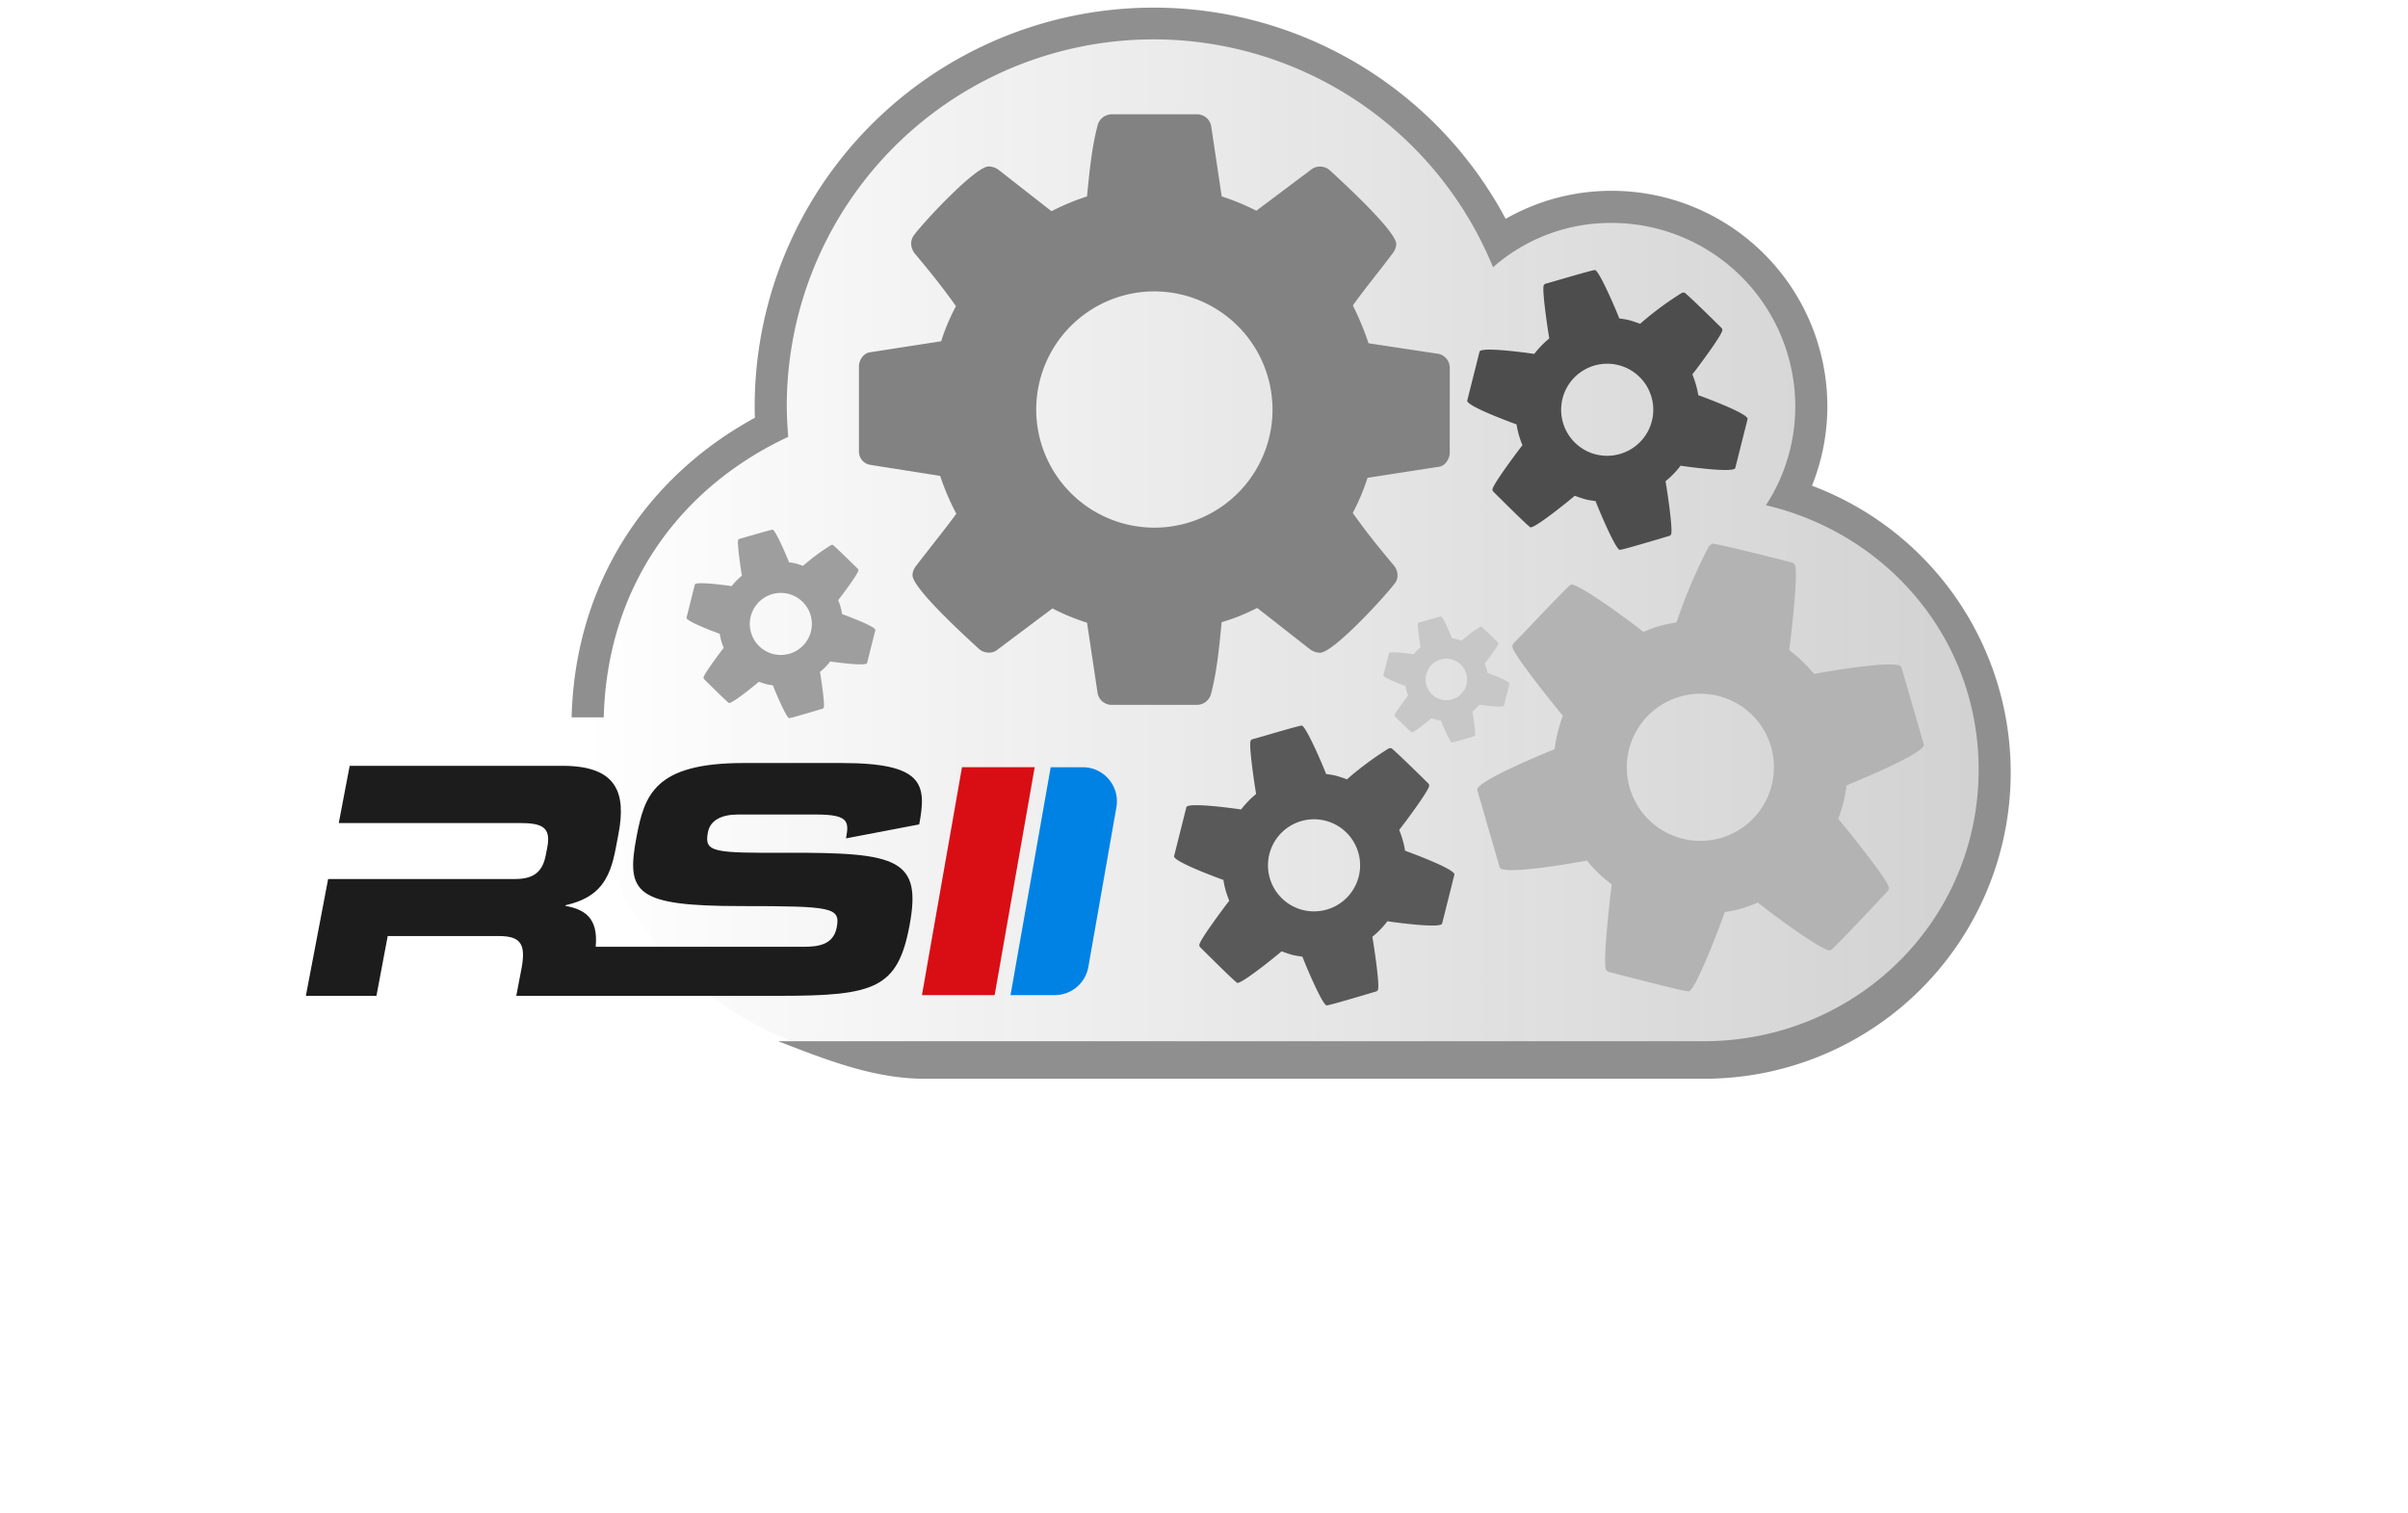
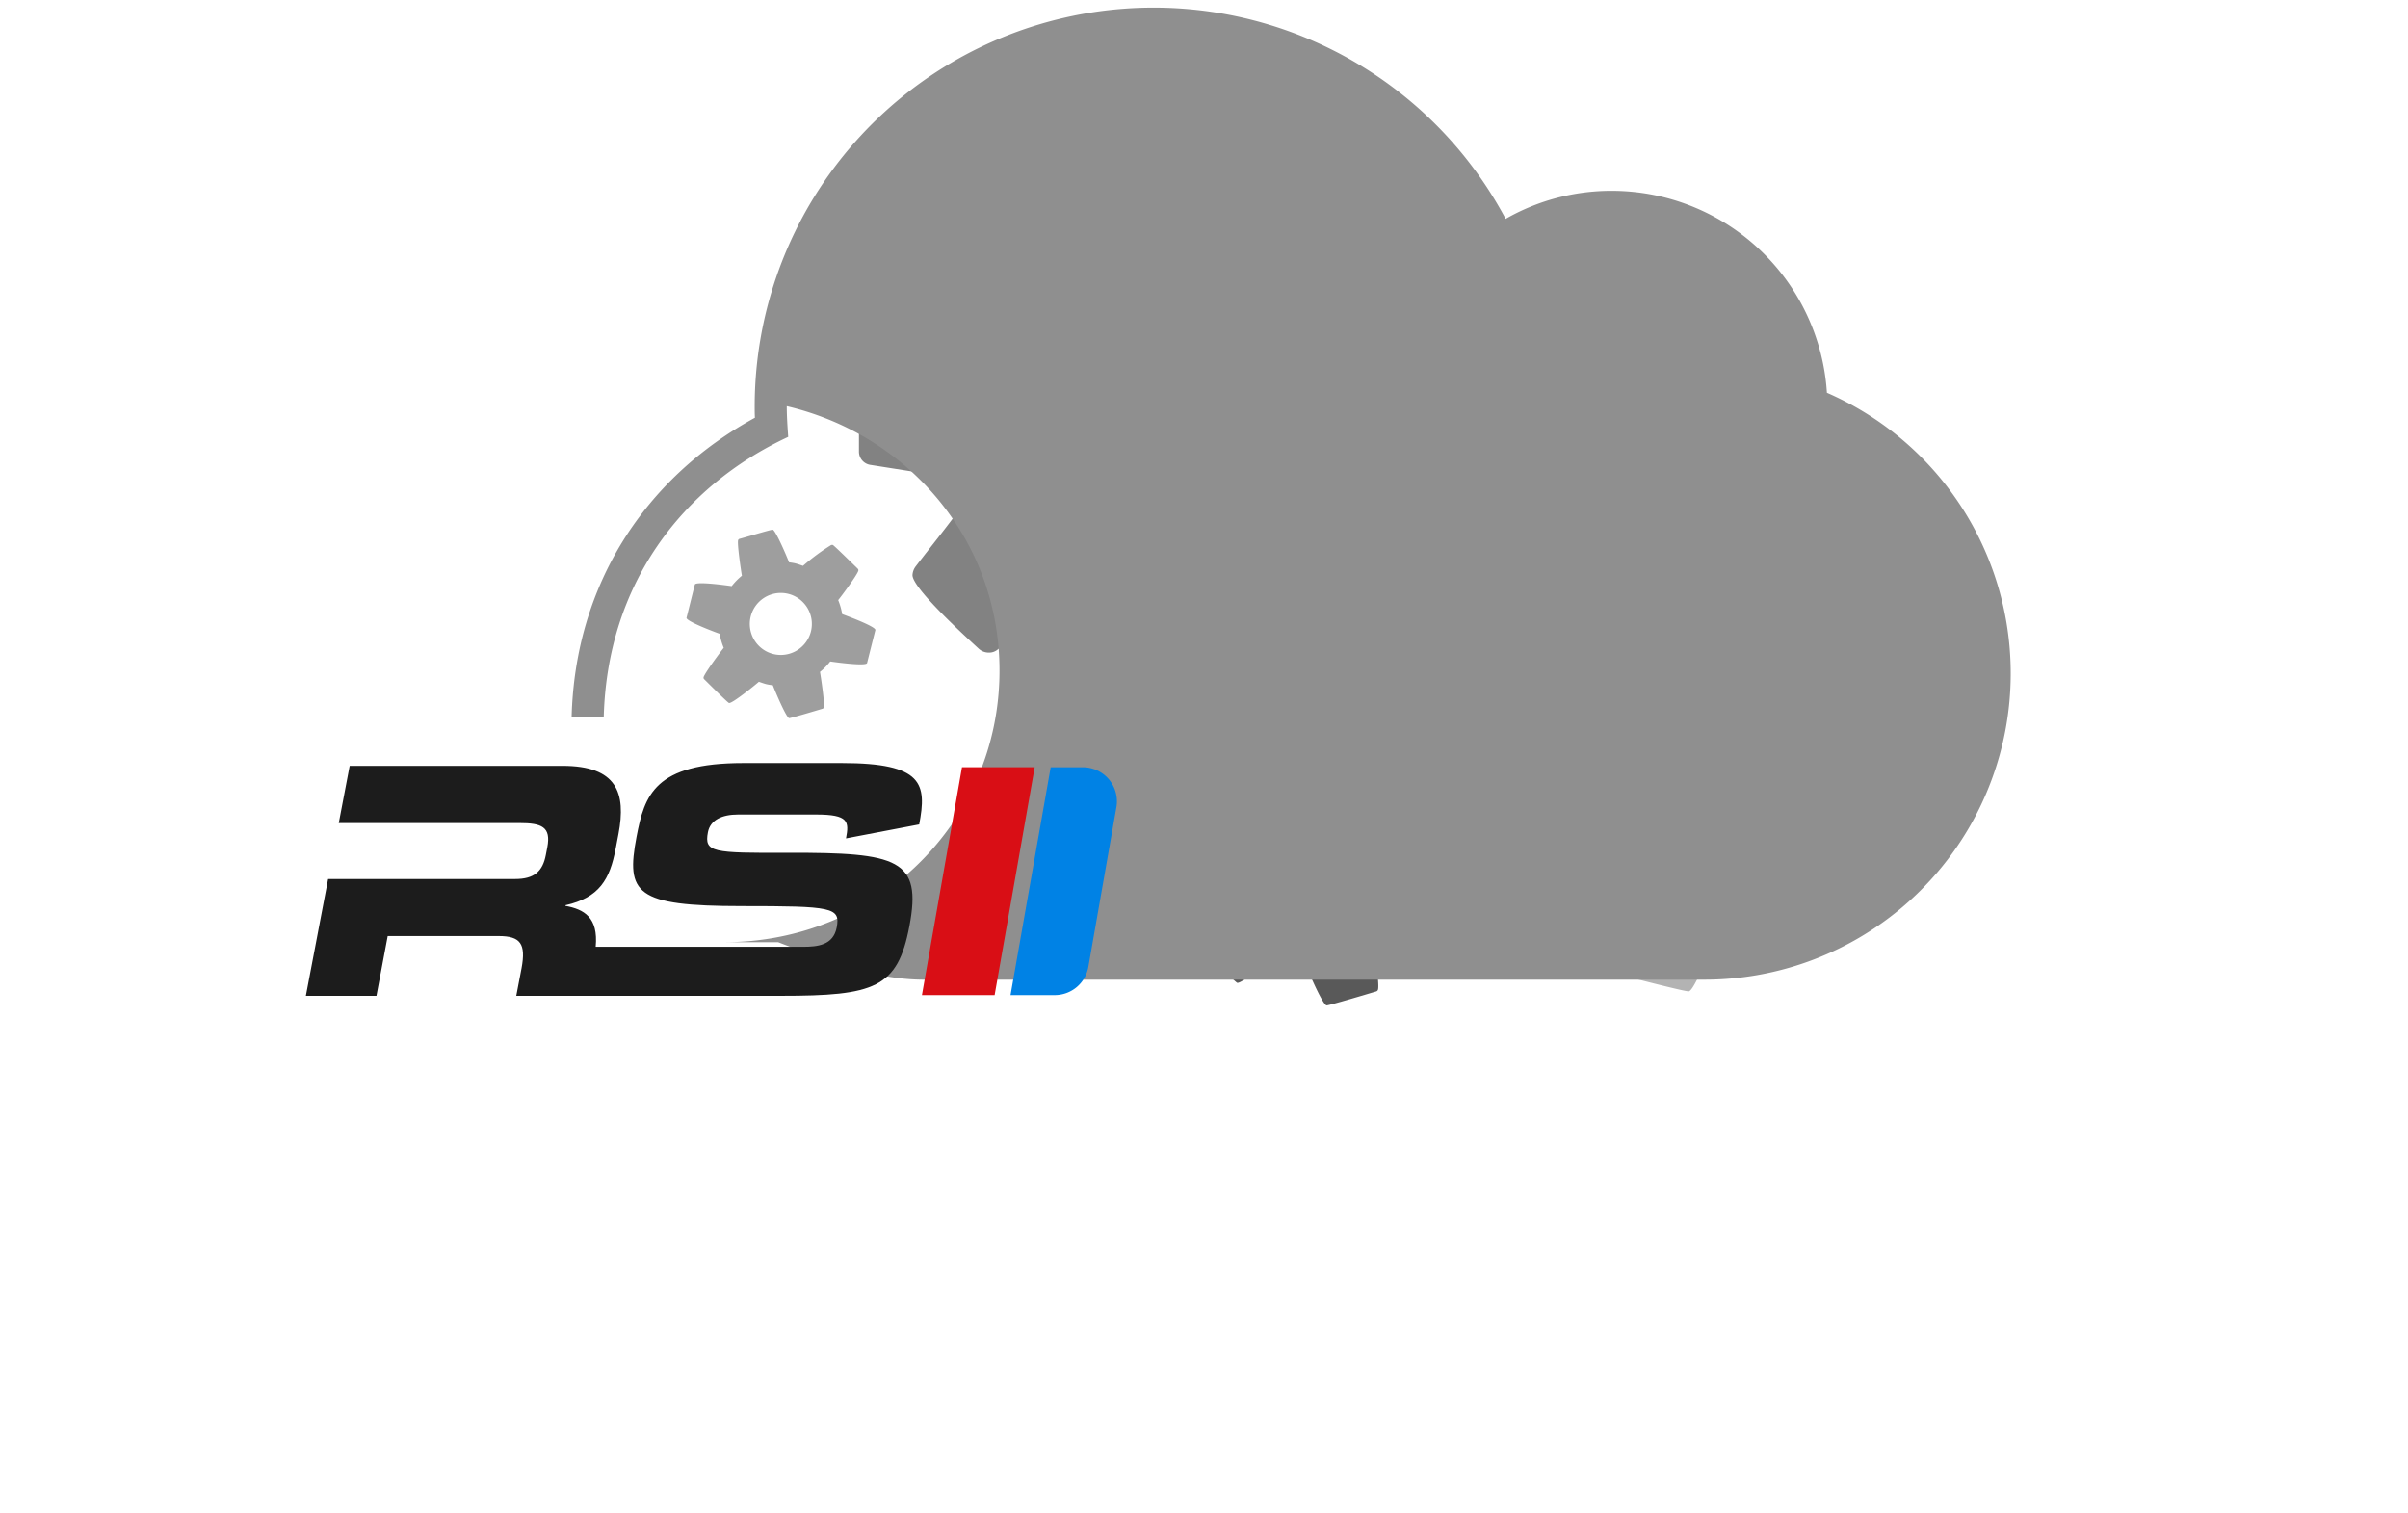
<svg xmlns="http://www.w3.org/2000/svg" xmlns:ns1="http://sodipodi.sourceforge.net/DTD/sodipodi-0.dtd" xmlns:ns2="http://www.inkscape.org/namespaces/inkscape" width="500" height="314.18" viewBox="0 0 500 314.18" version="1.1" id="svg37" ns1:docname="process-optimisation2.svg" ns2:version="1.1.2 (0a00cf5339, 2022-02-04)">
  <ns1:namedview id="namedview39" pagecolor="#505050" bordercolor="#eeeeee" borderopacity="1" ns2:pageshadow="0" ns2:pageopacity="0" ns2:pagecheckerboard="0" showgrid="false" ns2:zoom="2.263034" ns2:cx="249.88577" ns2:cy="156.86905" ns2:window-width="3440" ns2:window-height="1372" ns2:window-x="0" ns2:window-y="40" ns2:window-maximized="1" ns2:current-layer="svg37" />
  <defs id="defs9">
    <style id="style2">.\35 e24e013-6763-431a-ad40-d012f815842b{fill:url(#8ddc746f-8b42-4251-babd-b16a8fbd8112)}.a11a6bf7-dee6-4a8a-a5f1-522043bcca1f{fill:#828282}.\37 ca94511-3648-44ba-a458-10e992b85251{fill:#4d4d4d}.\37 d82da19-bcfc-4aee-86a9-c72d204e992f{fill:#595959}.\36 a44a742-ba9c-4e40-b581-d333613a1869{fill:#c7c7c7}.\33 70746d2-ed7e-4722-9157-5da0e737fbd7{fill:#9e9e9e}.c22a3391-5455-48b6-b52d-daa86a3320b2{fill:#b3b3b3}.d557cd43-5420-4268-b0fb-80947903fd22{fill:#8f8f8f}.\31 435ceb8-3ce0-4348-8ec6-fac1318bacf8{fill:#1c1c1c}.\35 af6cae3-51b1-4af1-9cd3-35e0da33bc6e{fill:#d90e15}.e1495f61-e096-4f48-b9bb-5b62d1bf6bc5{fill:#0082e5}</style>
    <linearGradient id="8ddc746f-8b42-4251-babd-b16a8fbd8112" x1="80.75" y1="157.7" x2="495.25" y2="157.7" gradientUnits="userSpaceOnUse">
      <stop offset="0" stop-opacity="0" id="stop4" />
      <stop offset="1" stop-color="#1c1c1c" stop-opacity=".2" id="stop6" />
    </linearGradient>
  </defs>
  <title id="title11">processoptimisation</title>
  <g id="ba3e585c-edb9-4b09-aa1a-40b376d6669c" data-name="Calque 2" transform="matrix(0.708,0,0,0.708,63.511,1.549)">
    <g id="1bde307e-1062-4009-90bb-77b4d731a49e" data-name="Calque 1">
-       <path class="5e24e013-6763-431a-ad40-d012f815842b" d="M 412.35,309.69 H 177.47 a 96.62,96.62 0 0 1 -41,-184.15 c -0.21,-3 -0.43,-6.26 -0.43,-9.28 A 110.56,110.56 0 0 1 348.89,74.37 53.61,53.61 0 0 1 384.72,61 55.37,55.37 0 0 1 440,116.26 54.38,54.38 0 0 1 431.14,146 82.9,82.9 0 0 1 412.35,309.64 Z" id="path13" style="fill:url(#8ddc746f-8b42-4251-babd-b16a8fbd8112)" />
      <path class="a11a6bf7-dee6-4a8a-a5f1-522043bcca1f" d="m 335.47,130.65 c 0,1.76 -1.35,3.79 -3.11,4.06 l -21,3.25 a 61.65,61.65 0 0 1 -4.33,10.29 c 3.79,5.41 7.85,10.42 12.18,15.57 a 4.67,4.67 0 0 1 0.95,2.71 3.58,3.58 0 0 1 -0.95,2.57 c -2.71,3.65 -17.87,20.17 -21.79,20.17 a 5.1,5.1 0 0 1 -2.84,-0.95 L 279,176.12 a 57.79,57.79 0 0 1 -10.42,4.19 c -0.68,6.9 -1.35,14.35 -3.11,21 a 4.31,4.31 0 0 1 -4.06,3.25 h -25.14 a 4.2,4.2 0 0 1 -4.06,-3.38 l -3.11,-20.71 a 66.92,66.92 0 0 1 -10.15,-4.19 l -16,12 a 3.9,3.9 0 0 1 -2.71,0.95 4.36,4.36 0 0 1 -2.84,-1.08 c -3.52,-3.25 -19.49,-17.73 -19.49,-21.65 a 4.64,4.64 0 0 1 0.95,-2.57 c 3.93,-5.14 8,-10.15 11.91,-15.43 a 71.7,71.7 0 0 1 -4.74,-11.1 l -20.57,-3.25 a 3.93,3.93 0 0 1 -3.25,-3.93 v -25 c 0,-1.76 1.35,-3.79 3.11,-4.06 l 21,-3.25 a 61.65,61.65 0 0 1 4.33,-10.29 C 186.86,82.21 182.8,77.2 178.47,72.05 a 5,5 0 0 1 -0.95,-2.71 4.14,4.14 0 0 1 0.95,-2.71 c 2.71,-3.66 17.87,-20 21.79,-20 a 5.1,5.1 0 0 1 2.84,0.95 l 15.57,12.18 a 70.43,70.43 0 0 1 10.42,-4.33 c 0.68,-6.77 1.35,-14.21 3.11,-20.84 a 4.31,4.31 0 0 1 4.06,-3.25 h 25.17 a 4.2,4.2 0 0 1 4.06,3.38 l 3.11,20.71 a 66.92,66.92 0 0 1 10.15,4.19 l 16,-12 a 4.14,4.14 0 0 1 2.71,-0.95 4.36,4.36 0 0 1 2.84,1.08 c 3.52,3.25 19.49,17.87 19.49,21.65 a 4.64,4.64 0 0 1 -0.95,2.57 c -3.93,5.28 -8,10.15 -11.78,15.43 a 87,87 0 0 1 4.6,11.1 l 20.57,3.11 a 4.19,4.19 0 0 1 3.25,4.06 z M 248.85,83.28 a 34.65,34.65 0 1 0 34.65,34.65 34.72,34.72 0 0 0 -34.65,-34.65 z" id="path15" />
      <path class="7ca94511-3648-44ba-a458-10e992b85251" d="m 408.36,113.72 a 28.51,28.51 0 0 0 -1.73,-6.1 c 1.44,-1.81 8.31,-11 8.77,-12.81 a 0.91,0.91 0 0 0 -0.23,-0.82 c -1,-1 -10.38,-10.23 -10.89,-10.36 l -0.67,0.05 a 94.58,94.58 0 0 0 -12.3,9.1 c -1,-0.36 -2,-0.72 -3,-1 -1,-0.28 -2.07,-0.41 -3.12,-0.57 -0.64,-1.79 -5.77,-13.86 -7.1,-14.19 -0.51,-0.13 -13.11,3.67 -14.5,4 A 0.91,0.91 0 0 0 363,81.63 c -0.44,1.74 1.26,13.16 1.67,15.44 a 28.51,28.51 0 0 0 -4.41,4.55 c -2.1,-0.31 -15.67,-2.2 -16.05,-0.66 l -3.6,14.33 c -0.39,1.54 12.46,6.29 14.46,7 a 25.69,25.69 0 0 0 1.73,6.1 c -1.44,1.81 -8.34,11.07 -8.77,12.81 a 0.91,0.91 0 0 0 0.23,0.82 c 1,1 10.35,10.33 10.87,10.46 1.33,0.33 11.58,-8 13,-9.25 1,0.36 2,0.72 3,1 1,0.28 2.07,0.41 3.12,0.57 0.64,1.79 5.74,14 7.07,14.29 0.51,0.13 13.11,-3.67 14.52,-4.08 a 0.8,0.8 0 0 0 0.59,-0.61 c 0.46,-1.84 -1.26,-13.16 -1.67,-15.44 a 25.69,25.69 0 0 0 4.41,-4.55 c 2.1,0.31 15.67,2.2 16.05,0.66 l 3.6,-14.33 c 0.38,-1.55 -12.46,-6.3 -14.46,-7.02 z m -30,17.39 a 13.51,13.51 0 1 1 16.4,-9.81 13.54,13.54 0 0 1 -16.35,9.81 z" id="path17" />
      <path class="7d82da19-bcfc-4aee-86a9-c72d204e992f" d="m 322.38,247.34 a 28.51,28.51 0 0 0 -1.73,-6.1 c 1.44,-1.81 8.31,-11 8.77,-12.81 a 0.91,0.91 0 0 0 -0.23,-0.82 c -1,-1 -10.38,-10.23 -10.89,-10.36 l -0.67,0.05 a 94.58,94.58 0 0 0 -12.3,9.1 c -1,-0.36 -2,-0.72 -3,-1 -1,-0.28 -2.07,-0.41 -3.12,-0.57 -0.64,-1.79 -5.77,-13.86 -7.1,-14.19 -0.51,-0.13 -13.11,3.67 -14.5,4 a 0.91,0.91 0 0 0 -0.59,0.61 c -0.44,1.74 1.26,13.16 1.67,15.44 a 28.51,28.51 0 0 0 -4.41,4.55 c -2.1,-0.31 -15.67,-2.2 -16.05,-0.66 l -3.6,14.33 c -0.39,1.54 12.46,6.29 14.46,7 a 25.69,25.69 0 0 0 1.73,6.1 c -1.44,1.81 -8.34,11.07 -8.77,12.81 a 0.91,0.91 0 0 0 0.23,0.82 c 1,1 10.35,10.33 10.87,10.46 1.33,0.33 11.58,-8 13,-9.25 1,0.36 2,0.72 3,1 1,0.28 2.07,0.41 3.12,0.57 0.64,1.79 5.74,14 7.07,14.29 0.51,0.13 13.11,-3.67 14.52,-4.08 a 0.8,0.8 0 0 0 0.59,-0.61 c 0.46,-1.84 -1.26,-13.16 -1.67,-15.44 a 25.69,25.69 0 0 0 4.41,-4.55 c 2.1,0.31 15.67,2.2 16.05,0.66 l 3.6,-14.33 c 0.38,-1.54 -12.47,-6.3 -14.46,-7.02 z m -30,17.39 a 13.51,13.51 0 1 1 16.4,-9.81 13.54,13.54 0 0 1 -16.36,9.82 z" id="path19" />
      <path class="6a44a742-ba9c-4e40-b581-d333613a1869" d="m 346.53,195.17 a 12.83,12.83 0 0 0 -0.78,-2.74 c 0.65,-0.82 3.74,-4.94 4,-5.77 a 0.41,0.41 0 0 0 -0.1,-0.37 c -0.47,-0.46 -4.67,-4.61 -4.9,-4.66 h -0.3 a 42.58,42.58 0 0 0 -5.54,4.1 c -0.45,-0.16 -0.9,-0.32 -1.36,-0.44 -0.46,-0.12 -0.93,-0.19 -1.41,-0.26 -0.29,-0.81 -2.6,-6.24 -3.19,-6.39 -0.23,-0.06 -5.9,1.65 -6.53,1.79 a 0.41,0.41 0 0 0 -0.27,0.28 c -0.2,0.78 0.57,5.93 0.75,7 a 12.83,12.83 0 0 0 -2,2 c -0.94,-0.14 -7.05,-1 -7.23,-0.3 l -1.67,6.47 c -0.17,0.69 5.61,2.83 6.51,3.16 a 11.57,11.57 0 0 0 0.78,2.74 c -0.65,0.82 -3.75,5 -4,5.77 a 0.41,0.41 0 0 0 0.1,0.37 c 0.47,0.46 4.66,4.65 4.89,4.71 0.6,0.15 5.21,-3.59 5.85,-4.16 0.45,0.16 0.9,0.32 1.36,0.44 0.46,0.12 0.93,0.19 1.41,0.26 0.29,0.81 2.58,6.28 3.18,6.44 0.23,0.06 5.9,-1.65 6.54,-1.83 a 0.36,0.36 0 0 0 0.27,-0.28 c 0.21,-0.83 -0.57,-5.93 -0.75,-7 a 11.57,11.57 0 0 0 2,-2 c 0.94,0.14 7.05,1 7.23,0.3 l 1.62,-6.45 c 0.22,-0.71 -5.56,-2.85 -6.46,-3.18 z M 333,203 a 6.08,6.08 0 1 1 7.38,-4.42 A 6.09,6.09 0 0 1 333,203 Z" id="path21" />
      <path class="370746d2-ed7e-4722-9157-5da0e737fbd7" d="m 157.29,177.94 a 19.2,19.2 0 0 0 -1.17,-4.11 c 1,-1.22 5.6,-7.39 5.91,-8.63 a 0.61,0.61 0 0 0 -0.15,-0.55 c -0.71,-0.69 -7,-6.89 -7.34,-7 h -0.45 a 63.7,63.7 0 0 0 -8.29,6.13 c -0.67,-0.24 -1.35,-0.48 -2,-0.66 -0.65,-0.18 -1.4,-0.28 -2.1,-0.38 -0.43,-1.21 -3.88,-9.33 -4.78,-9.56 -0.35,-0.09 -8.83,2.47 -9.76,2.68 a 0.61,0.61 0 0 0 -0.4,0.41 c -0.29,1.17 0.85,8.86 1.12,10.4 a 19.2,19.2 0 0 0 -3,3.06 c -1.41,-0.21 -10.55,-1.48 -10.81,-0.45 l -2.43,9.72 c -0.26,1 8.39,4.24 9.74,4.72 a 17.31,17.31 0 0 0 1.17,4.11 c -1,1.22 -5.62,7.46 -5.91,8.63 a 0.61,0.61 0 0 0 0.15,0.55 c 0.71,0.69 7,7 7.32,7 0.9,0.23 7.8,-5.37 8.75,-6.23 0.67,0.24 1.35,0.48 2,0.66 0.65,0.18 1.4,0.28 2.1,0.38 0.43,1.21 3.87,9.4 4.76,9.63 0.35,0.09 8.83,-2.47 9.78,-2.75 a 0.54,0.54 0 0 0 0.4,-0.41 c 0.31,-1.24 -0.85,-8.86 -1.12,-10.4 a 17.31,17.31 0 0 0 3,-3.06 c 1.41,0.21 10.55,1.48 10.81,0.45 l 2.43,-9.65 c 0.27,-1 -8.39,-4.2 -9.73,-4.69 z m -20.17,11.72 a 9.1,9.1 0 1 1 11,-6.61 9.12,9.12 0 0 1 -11,6.61 z" id="path23" />
      <path class="c22a3391-5455-48b6-b52d-daa86a3320b2" d="m 442.33,195.48 a 45.53,45.53 0 0 0 -7.3,-7 c 0.52,-3.66 2.62,-21.82 1.78,-24.74 a 1.46,1.46 0 0 0 -1,-0.95 c -2.27,-0.57 -22.55,-5.75 -23.36,-5.51 l -0.88,0.61 A 151,151 0 0 0 402,180.34 c -1.67,0.31 -3.33,0.62 -5,1.09 -1.67,0.47 -3.19,1.1 -4.77,1.73 -2.32,-2 -19.12,-14.47 -21.22,-13.86 -0.81,0.24 -15.13,15.62 -16.79,17.16 a 1.46,1.46 0 0 0 -0.32,1.32 c 0.8,2.75 12.34,17.13 14.74,19.95 a 45.53,45.53 0 0 0 -2.42,9.83 c -3.14,1.26 -23.37,9.59 -22.67,12 l 6.57,22.67 c 0.7,2.43 22.25,-1.36 25.58,-2 a 41,41 0 0 0 7.3,7 c -0.52,3.66 -2.58,22 -1.78,24.74 a 1.46,1.46 0 0 0 1,0.95 c 2.27,0.57 22.6,5.91 23.41,5.67 2.1,-0.61 9.55,-20.32 10.47,-23.22 1.67,-0.31 3.33,-0.62 5,-1.09 1.67,-0.47 3.19,-1.1 4.77,-1.73 2.32,2 19.16,14.63 21.27,14 0.81,-0.24 15.13,-15.62 16.74,-17.32 a 1.27,1.27 0 0 0 0.32,-1.32 C 463.3,255 451.8,240.83 449.41,238 a 41,41 0 0 0 2.42,-9.83 c 3.14,-1.26 23.37,-9.59 22.67,-12 l -6.57,-22.67 c -0.72,-2.43 -22.26,1.37 -25.6,1.98 z M 415,243.6 A 21.58,21.58 0 1 1 429.71,216.86 21.62,21.62 0 0 1 415,243.6 Z" id="path25" />
-       <path class="d557cd43-5420-4268-b0fb-80947903fd22" d="m 441.72,140.25 a 62.37,62.37 0 0 0 4.5,-23.29 A 63.26,63.26 0 0 0 383,53.78 62.45,62.45 0 0 0 351.87,62 117,117 0 0 0 131.63,117 c 0,1.14 0,2.19 0.07,3.34 -32.12,17.55 -52.78,48.88 -53.76,87.88 h 9.42 c 1,-39 22.94,-67.72 54.1,-82.27 -0.21,-2.94 -0.42,-6 -0.42,-9 a 107.57,107.57 0 0 1 207.13,-40.75 52.19,52.19 0 0 1 34.87,-13 53.88,53.88 0 0 1 53.77,53.8 52.82,52.82 0 0 1 -8.61,29 c 35.71,8.4 62.39,39.33 62.39,77.56 0,44.53 -36.13,79.66 -80.67,79.66 H 138.5 c 13.08,5 27.57,11 42.87,11 h 228.56 a 89.83,89.83 0 0 0 31.8,-173.93 z" id="path27" />
+       <path class="d557cd43-5420-4268-b0fb-80947903fd22" d="m 441.72,140.25 a 62.37,62.37 0 0 0 4.5,-23.29 A 63.26,63.26 0 0 0 383,53.78 62.45,62.45 0 0 0 351.87,62 117,117 0 0 0 131.63,117 c 0,1.14 0,2.19 0.07,3.34 -32.12,17.55 -52.78,48.88 -53.76,87.88 h 9.42 c 1,-39 22.94,-67.72 54.1,-82.27 -0.21,-2.94 -0.42,-6 -0.42,-9 c 35.71,8.4 62.39,39.33 62.39,77.56 0,44.53 -36.13,79.66 -80.67,79.66 H 138.5 c 13.08,5 27.57,11 42.87,11 h 228.56 a 89.83,89.83 0 0 0 31.8,-173.93 z" id="path27" />
      <path class="1435ceb8-3ce0-4348-8ec6-fac1318bacf8" d="m 179.88,239.62 c 2.25,-11.84 1.21,-18 -22.66,-18 h -28.9 c -26.1,0 -29,9.42 -31.34,21.63 -3.16,16.6 -0.33,20.33 30.81,20.33 26.66,0 29,0.37 27.9,6.25 -1,5.22 -5.56,5.69 -9.94,5.69 H 85 c 0.82,-8.69 -3.47,-11 -8.86,-12 v -0.19 c 9.93,-2.24 13,-7.55 14.72,-16.6 l 0.82,-4.29 c 2.31,-12.12 -0.47,-20 -16.41,-20 H 12.85 l -3.2,16.78 h 53 c 6.53,0 9.3,1.12 8.16,7.09 l -0.43,2.24 c -0.92,4.85 -3.4,7.09 -9,7.09 H 6.53 L 0,289.9 H 20.7 L 24,272.37 h 32.57 c 6.43,0 8,2.33 6.69,9.42 l -1.55,8.11 h 77.61 c 27.5,0 34.22,-2.24 37.68,-20.42 3.75,-19.67 -3.34,-21.63 -35.52,-21.54 -22.21,0.09 -24.69,-0.09 -23.57,-6 0.69,-3.64 4.16,-5.22 8.83,-5.22 h 22.93 c 9.51,0 9.68,2.05 8.74,7 z" id="path29" />
      <path class="5af6cae3-51b1-4af1-9cd3-35e0da33bc6e" d="M 180.68,289.69 H 202 l 11.75,-66.85 h -21.32 z" id="path31" />
      <path class="e1495f61-e096-4f48-b9bb-5b62d1bf6bc5" d="m 206.66,289.69 h 13 a 10,10 0 0 0 9.82,-8.24 l 8.24,-46.91 a 10,10 0 0 0 -9.82,-11.69 h -9.46 z" id="path33" />
    </g>
  </g>
</svg>